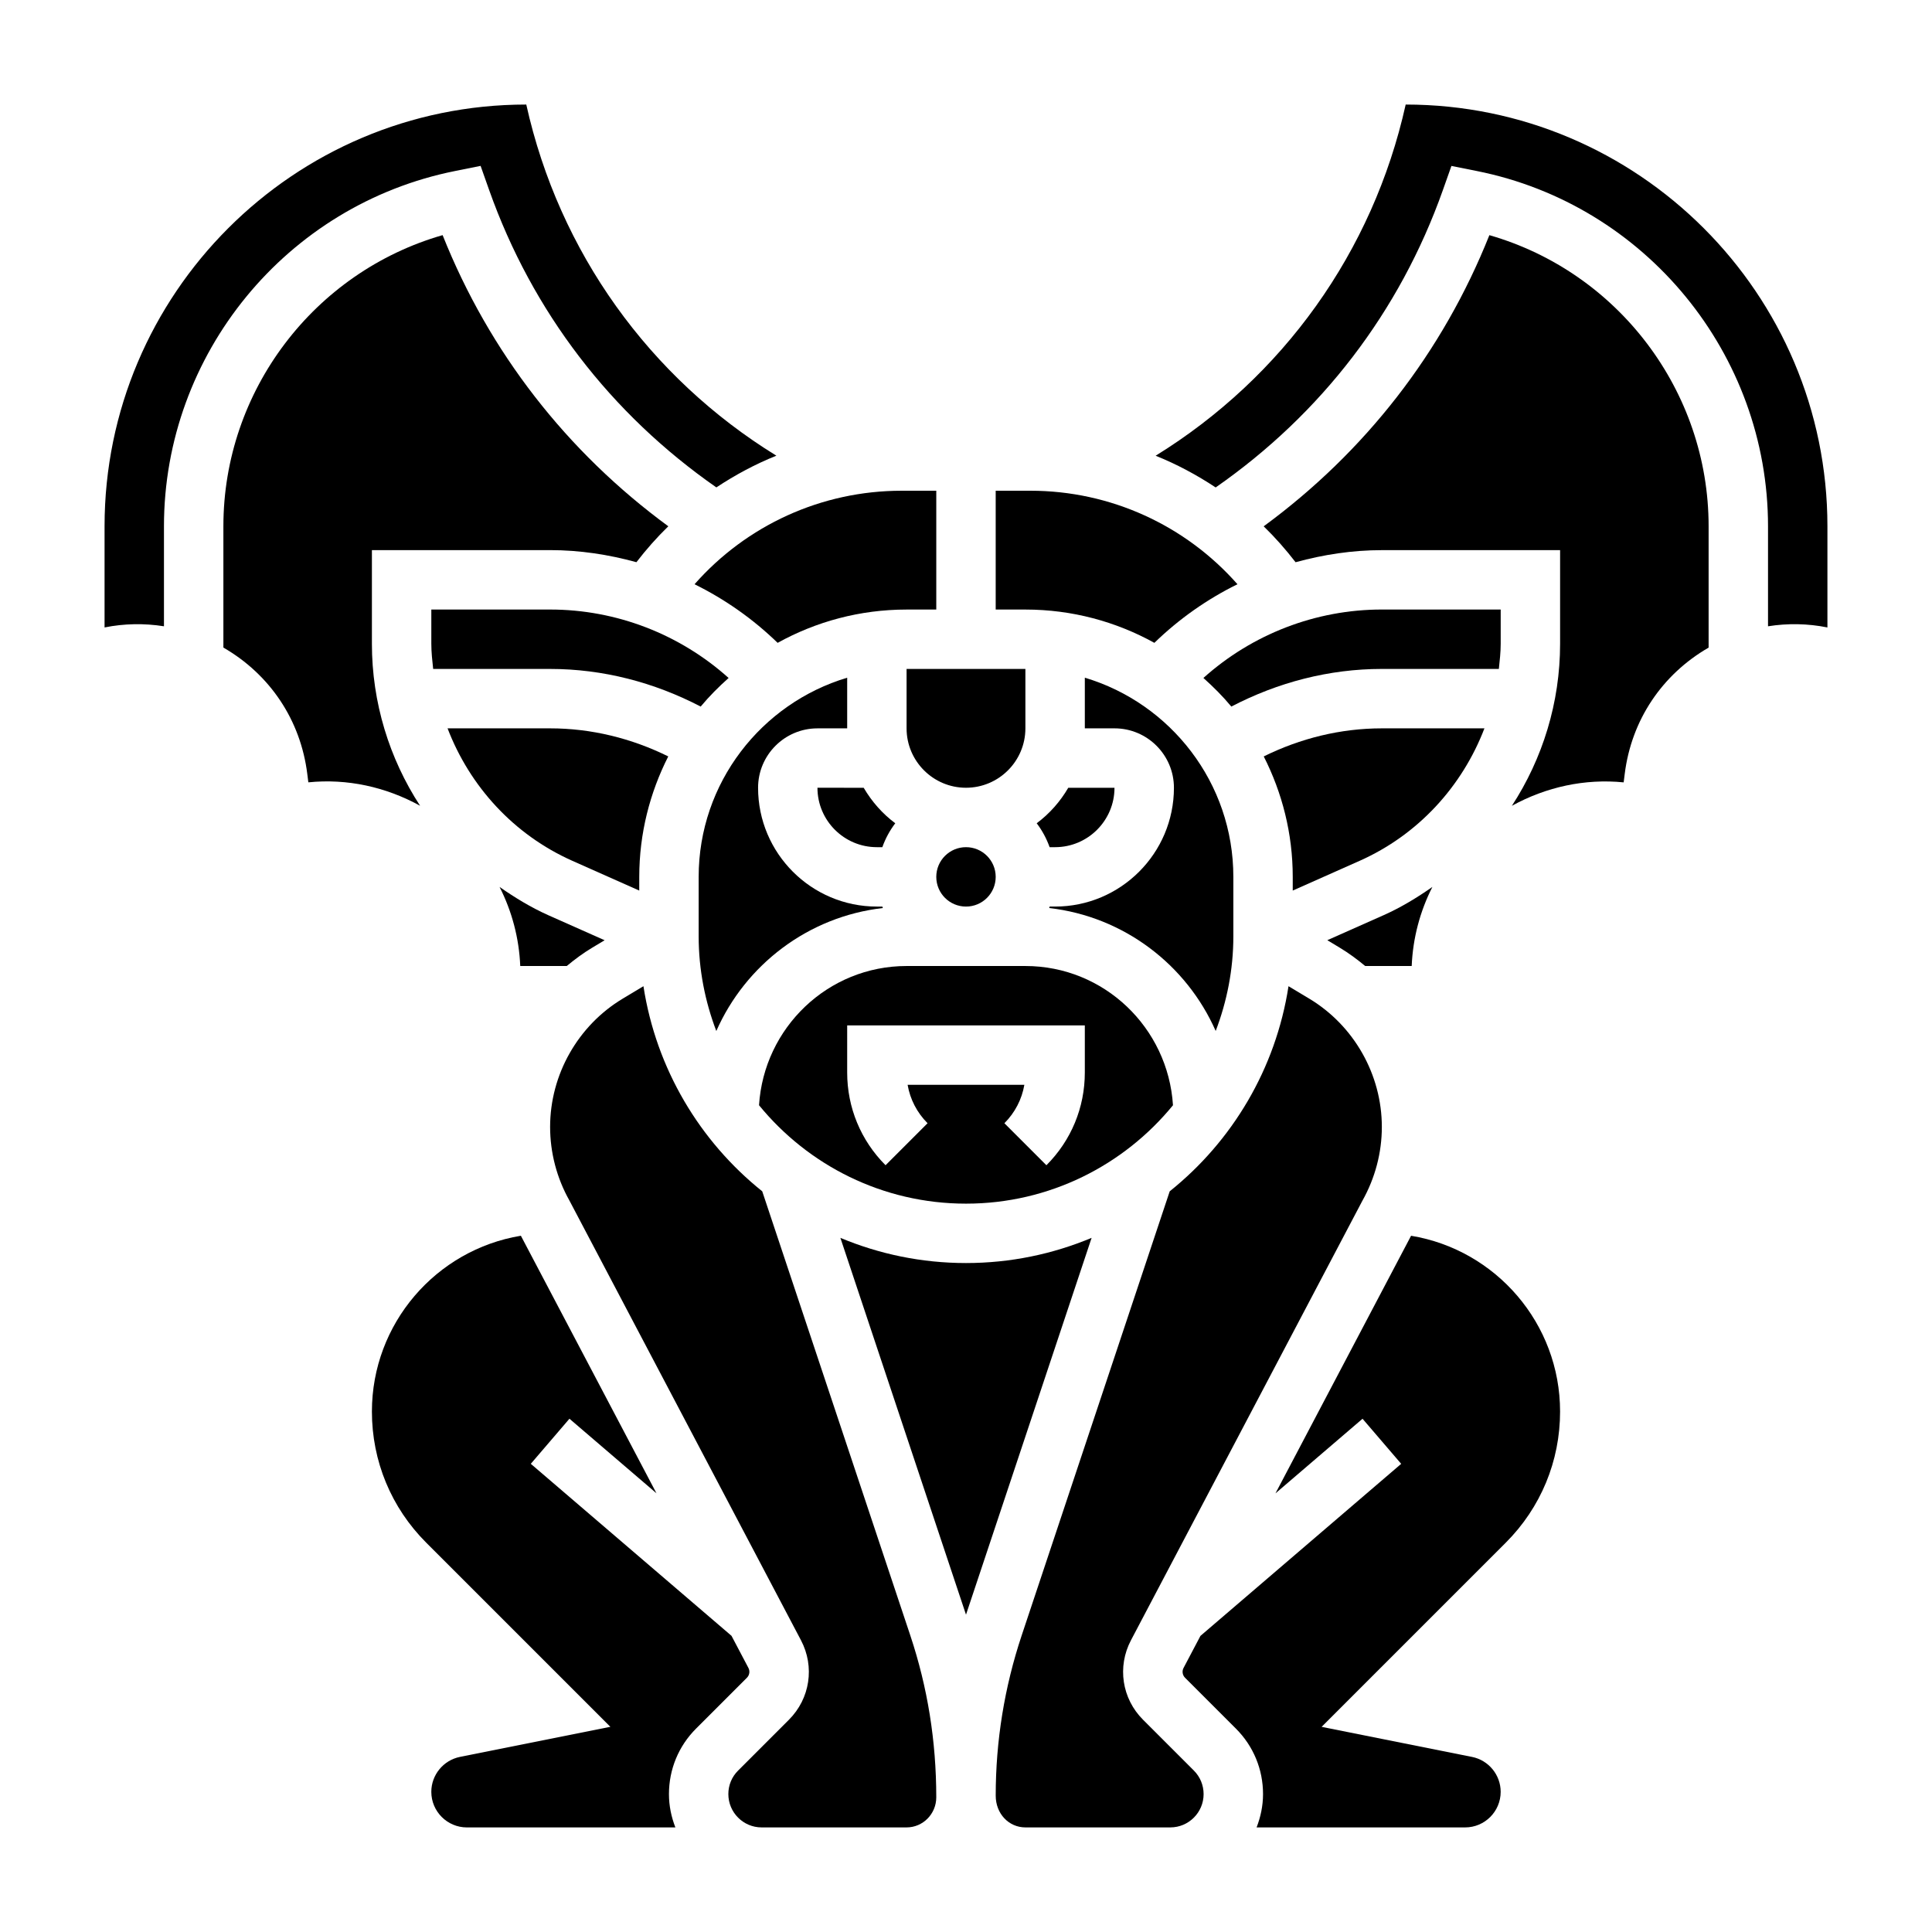
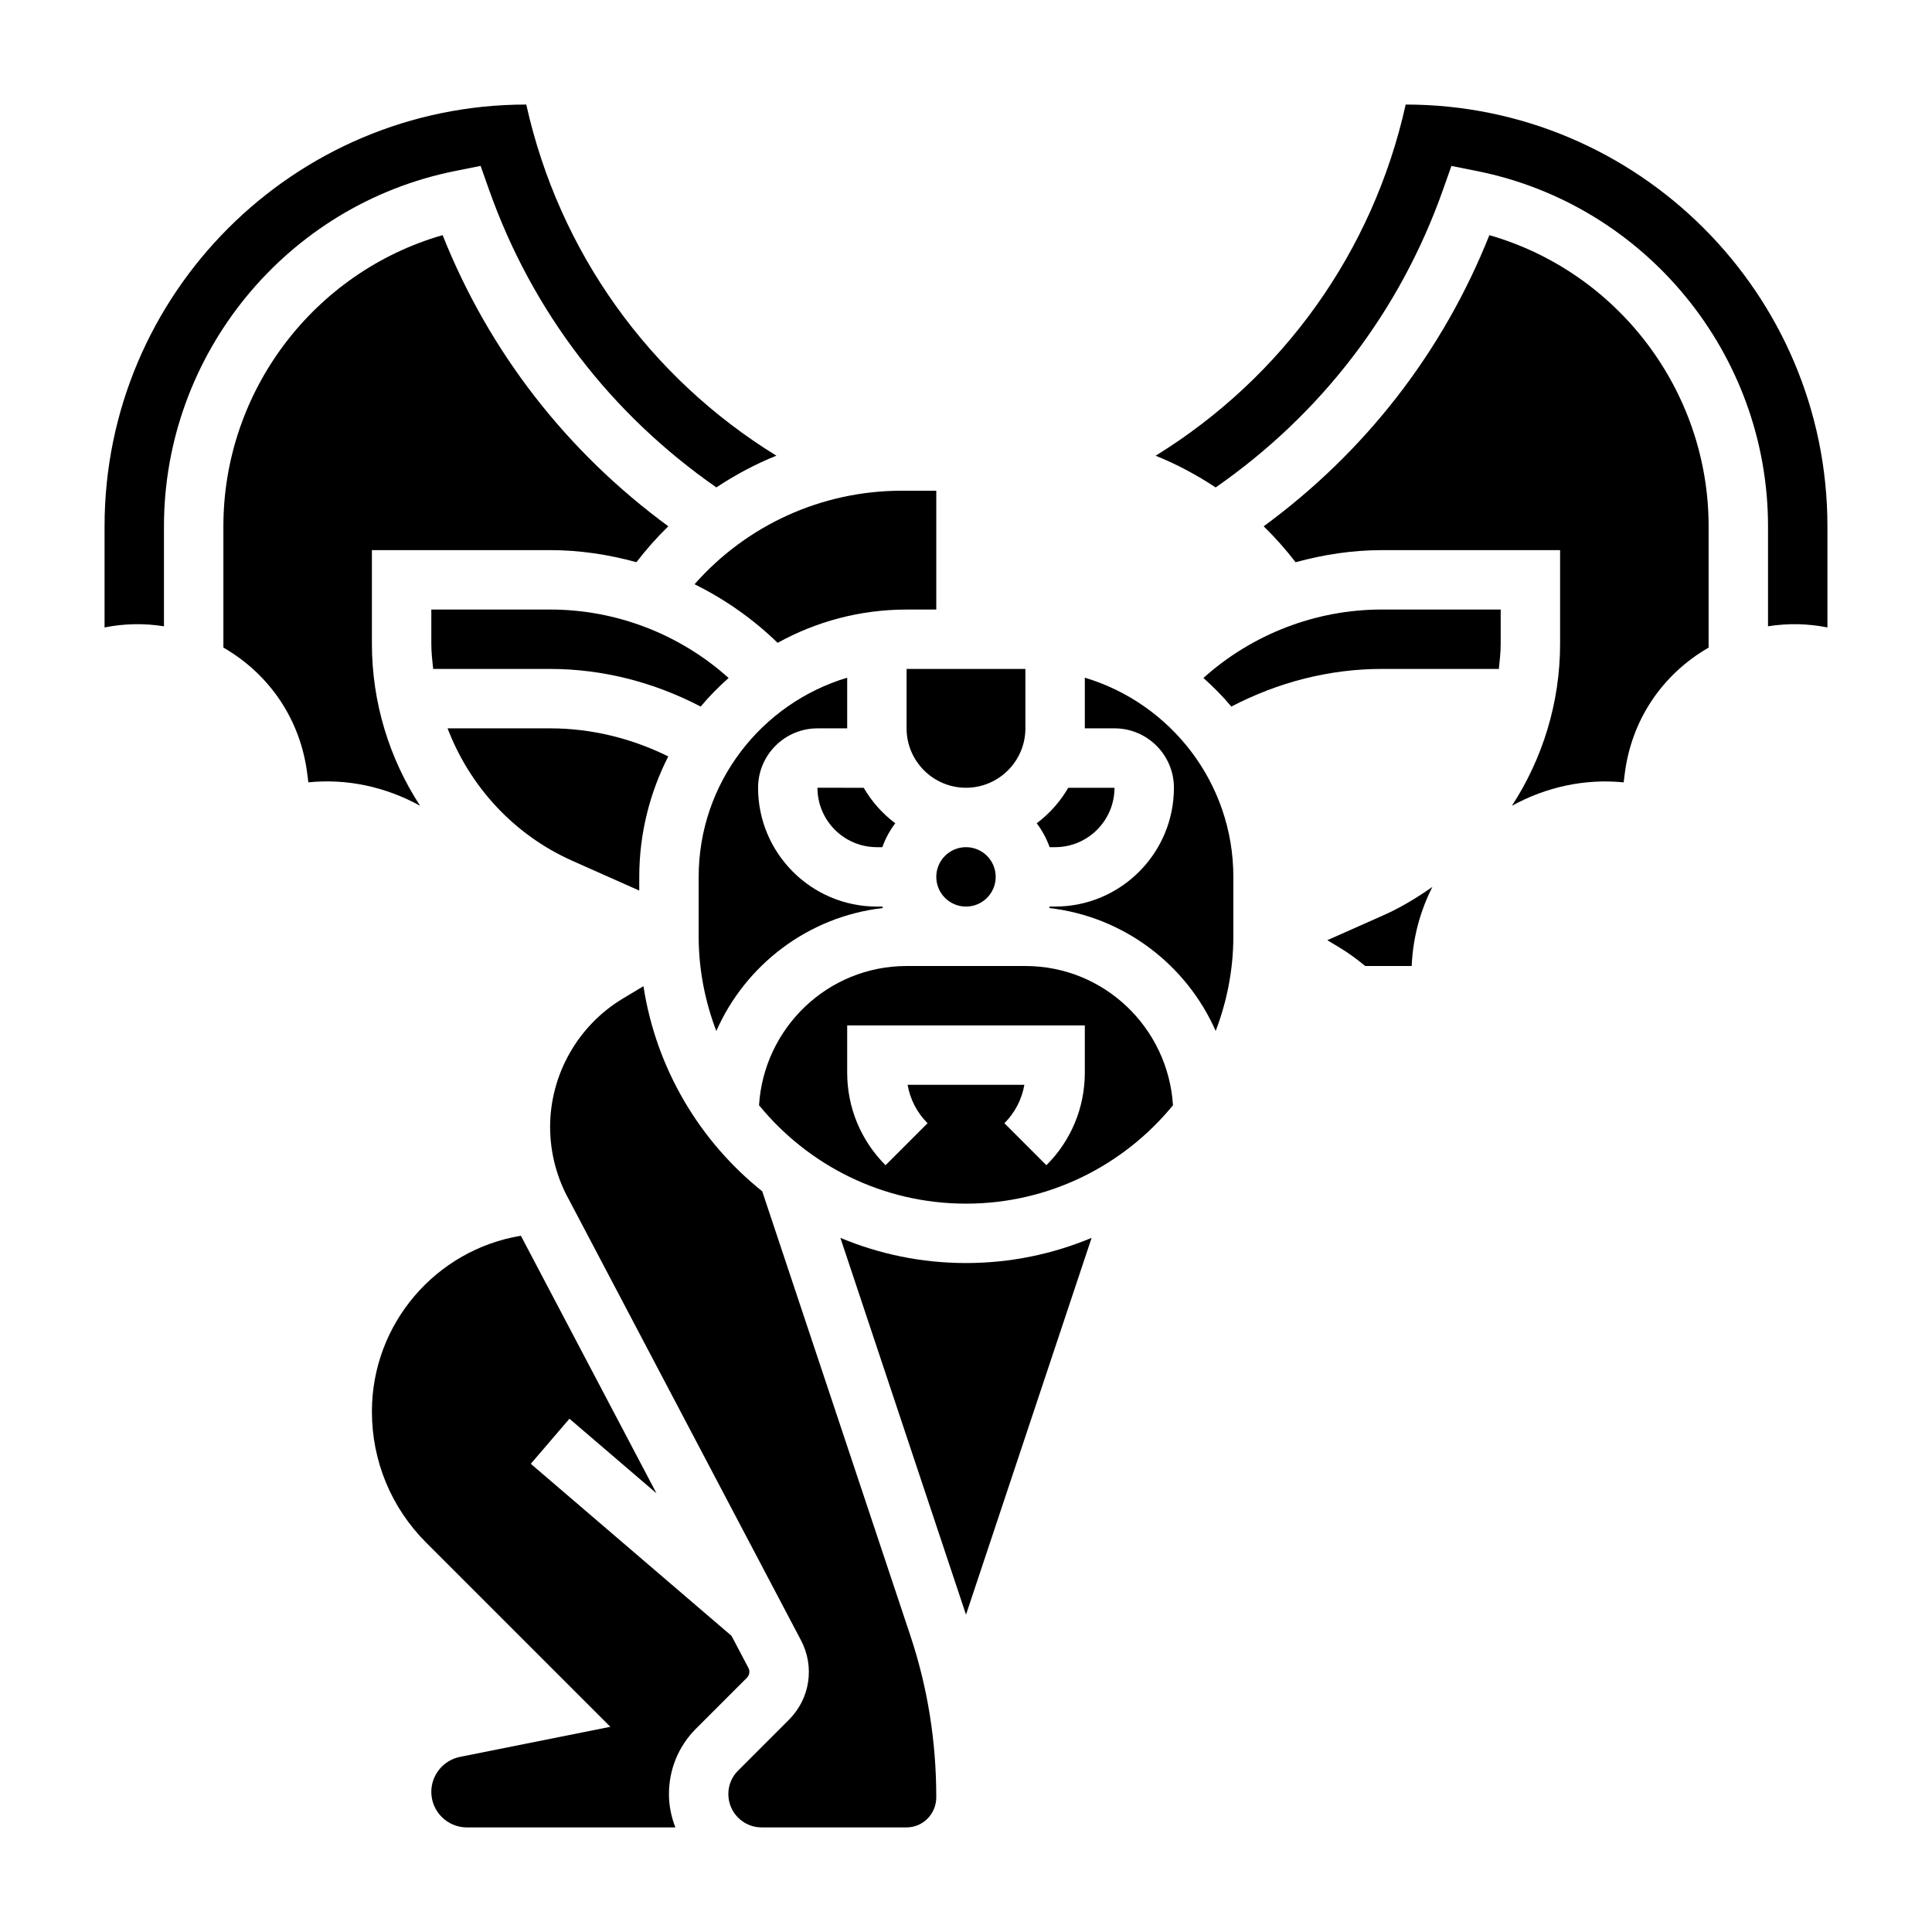
<svg xmlns="http://www.w3.org/2000/svg" fill="#000000" width="800px" height="800px" version="1.1" viewBox="144 144 512 512">
  <g>
    <path d="m376.38 368.51h1.449c0.82-2.297 1.969-4.426 3.426-6.336-3.394-2.535-6.219-5.731-8.367-9.406l-12.254-0.004c0 8.684 7.062 15.746 15.746 15.746z" />
    <path d="m377.96 384.64c-0.047-0.125-0.078-0.262-0.117-0.387h-1.457c-17.367 0-31.488-14.121-31.488-31.488 0-8.684 7.062-15.742 15.742-15.742h7.871v-13.422c-22.727 6.793-39.359 27.875-39.359 52.781v15.742c0 8.848 1.699 17.285 4.676 25.105 7.742-17.555 24.352-30.324 44.133-32.59z" />
    <path d="m337.09 323.67c-12.926-11.598-29.742-18.137-47.297-18.137h-31.488v9.062c0 2.258 0.25 4.473 0.488 6.684l31-0.004c13.98 0 27.574 3.551 39.895 9.973 2.262-2.723 4.766-5.227 7.402-7.578z" />
    <path d="m415.74 337.02v-15.742h-31.488v15.742c0 8.684 7.062 15.742 15.742 15.742 8.684 0 15.746-7.059 15.746-15.742z" />
    <path d="m400 462.98c22.098 0 41.855-10.18 54.852-26.078-1.301-20.543-18.25-36.898-39.109-36.898h-31.484c-20.859 0-37.809 16.359-39.109 36.895 12.996 15.902 32.754 26.082 54.852 26.082zm-31.488-47.234h62.977v12.484c0 9.281-3.613 18.004-10.18 24.57l-11.133-11.133c2.801-2.801 4.629-6.344 5.289-10.18h-30.938c0.66 3.832 2.481 7.375 5.289 10.18l-11.133 11.133c-6.559-6.566-10.172-15.289-10.172-24.57z" />
    <path d="m499.05 395.15c2.402 1.441 4.621 3.094 6.738 4.848h12.328c0.309-7.43 2.219-14.531 5.481-20.949-4.055 2.824-8.289 5.422-12.91 7.477l-14.934 6.637z" />
-     <path d="m537.39 337.02h-27.184c-10.926 0-21.578 2.637-31.301 7.438 4.875 9.605 7.684 20.43 7.684 31.922v3.629l17.703-7.871c15.566-6.922 27.215-19.762 33.098-35.117z" />
-     <path d="m449.92 314.36c6.535-6.344 13.957-11.562 22.02-15.531-13.801-15.652-33.676-24.781-54.867-24.781h-9.203v31.488h7.871c12.391 0 24.035 3.211 34.18 8.824z" />
    <path d="m541.7 314.59v-9.059h-31.488c-17.555 0-34.371 6.543-47.297 18.137 2.637 2.363 5.141 4.856 7.398 7.582 12.324-6.426 25.918-9.977 39.898-9.977h31c0.234-2.211 0.488-4.422 0.488-6.684z" />
-     <path d="m276.39 379.05c3.258 6.414 5.172 13.516 5.481 20.949h12.328c2.125-1.762 4.344-3.418 6.738-4.848l3.297-1.977-14.934-6.637c-4.613-2.062-8.855-4.66-12.91-7.488z" />
    <path d="m313.41 376.38c0-11.492 2.809-22.316 7.684-31.922-9.723-4.801-20.375-7.438-31.301-7.438h-27.184c5.879 15.359 17.531 28.199 33.094 35.117l17.703 7.871z" />
    <path d="m407.87 376.38c0 4.348-3.523 7.871-7.871 7.871s-7.875-3.523-7.875-7.871c0-4.348 3.527-7.871 7.875-7.871s7.871 3.523 7.871 7.871" />
-     <path d="m446.91 599.74c-5.598-5.598-6.879-14.059-3.188-21.066l61.285-116.39c3.441-6.109 5.195-12.84 5.195-19.641 0-13.855-7.383-26.875-19.254-34l-5.481-3.289c-3.379 21.891-14.918 41.094-31.48 54.355l-39.234 117.7c-4.566 13.699-6.879 27.977-6.879 42.43-0.008 4.867 3.519 8.441 7.863 8.441h38.414c4.856 0 8.816-3.961 8.816-8.816 0-2.363-0.914-4.582-2.582-6.25z" />
    <path d="m400 478.72c-11.793 0-23.035-2.387-33.289-6.676l33.289 99.863 33.289-99.863c-10.258 4.289-21.5 6.676-33.289 6.676z" />
    <path d="m341.95 588.61c0.676-0.676 0.836-1.738 0.395-2.582l-4.488-8.516-53.191-45.586 10.242-11.949 23.066 19.766-35.938-68.258c-22.496 3.719-39.477 23.289-39.477 46.59 0 13.121 5.109 25.465 14.391 34.746l48.805 48.805-39.871 7.973c-4.391 0.887-7.582 4.777-7.582 9.254 0 5.203 4.231 9.434 9.434 9.434h55.246c-1.066-2.75-1.703-5.703-1.703-8.82 0-6.574 2.551-12.746 7.195-17.383z" />
    <path d="m346 459.71c-16.562-13.266-28.102-32.465-31.48-54.355l-5.481 3.289c-11.875 7.125-19.254 20.145-19.254 34 0 6.801 1.762 13.531 5.086 19.453l61.395 116.59c3.691 7 2.41 15.461-3.188 21.059l-13.477 13.477c-1.672 1.66-2.582 3.871-2.582 6.223 0 4.875 3.957 8.836 8.816 8.836h38.414c4.344 0 7.871-3.574 7.871-7.973 0-14.926-2.312-29.199-6.879-42.895z" />
-     <path d="m517.95 471.49-35.938 68.266 23.074-19.773 10.242 11.949-53.199 45.594-4.481 8.5c-0.449 0.852-0.285 1.914 0.395 2.59l13.477 13.477c4.644 4.633 7.195 10.805 7.195 17.359 0 3.125-0.645 6.086-1.707 8.832h55.254c5.203 0.004 9.43-4.227 9.43-9.43 0-4.473-3.188-8.367-7.582-9.25l-39.871-7.973 48.805-48.805c9.281-9.285 14.391-21.625 14.391-34.75 0-23.301-16.988-42.871-39.484-46.586z" />
    <path d="m538.7 206.32c-12.375 31.055-32.914 57.418-59.812 77.16 3.031 2.945 5.84 6.125 8.453 9.516 7.394-2.027 15.055-3.203 22.871-3.203h47.23v24.805c0 15.562-4.613 30.418-12.777 42.949 9.117-5.016 19.355-7.234 29.621-6.211l0.285-2.25c1.777-14.25 9.879-26.324 22.23-33.465v-32.141c0.004-35.926-24.062-67.383-58.102-77.16z" />
    <path d="m328.06 298.83c8.055 3.977 15.484 9.188 22.02 15.531 10.141-5.613 21.781-8.824 34.172-8.824h7.871v-31.488h-9.203c-21.188 0-41.066 9.129-54.859 24.781z" />
    <path d="m516.52 171.71c-8.684 39.07-32.598 72.281-66.266 93.062 5.582 2.242 10.895 5.086 15.91 8.406 27.961-19.469 48.781-46.547 60.207-78.785l2.273-6.422 6.684 1.34c44.742 8.91 77.215 48.516 77.215 94.164v26.496c5.227-0.828 10.539-0.738 15.742 0.309v-26.805c0.004-61.629-50.137-111.77-111.77-111.77z" />
    <path d="m242.56 314.59v-24.805h47.23c7.816 0 15.477 1.172 22.867 3.203 2.613-3.394 5.422-6.574 8.453-9.516-26.898-19.742-47.438-46.105-59.812-77.16-34.035 9.777-58.098 41.234-58.098 77.16v32.141c12.359 7.141 20.453 19.223 22.23 33.465l0.285 2.25c10.25-1.039 20.5 1.188 29.613 6.211-8.164-12.531-12.77-27.387-12.77-42.949z" />
    <path d="m423.61 368.51c8.684 0 15.742-7.062 15.742-15.742h-12.25c-2.141 3.676-4.969 6.871-8.367 9.406 1.457 1.914 2.598 4.031 3.426 6.336z" />
    <path d="m264.68 189.3 6.684-1.34 2.273 6.422c11.43 32.242 32.242 59.316 60.207 78.785 5.016-3.32 10.32-6.164 15.902-8.406-33.602-20.688-57.578-53.934-66.277-93.055-61.621 0-111.76 50.137-111.76 111.77v26.805c5.195-1.047 10.516-1.133 15.742-0.309v-26.496c0-45.648 32.473-85.254 77.227-94.172z" />
    <path d="m470.85 392.12v-15.742c0-24.906-16.625-45.988-39.359-52.781v13.422h7.871c8.684 0 15.742 7.062 15.742 15.742 0 17.367-14.121 31.488-31.488 31.488h-1.449c-0.047 0.125-0.07 0.262-0.117 0.387 19.781 2.266 36.391 15.035 44.121 32.582 2.977-7.809 4.68-16.246 4.68-25.098z" />
  </g>
</svg>